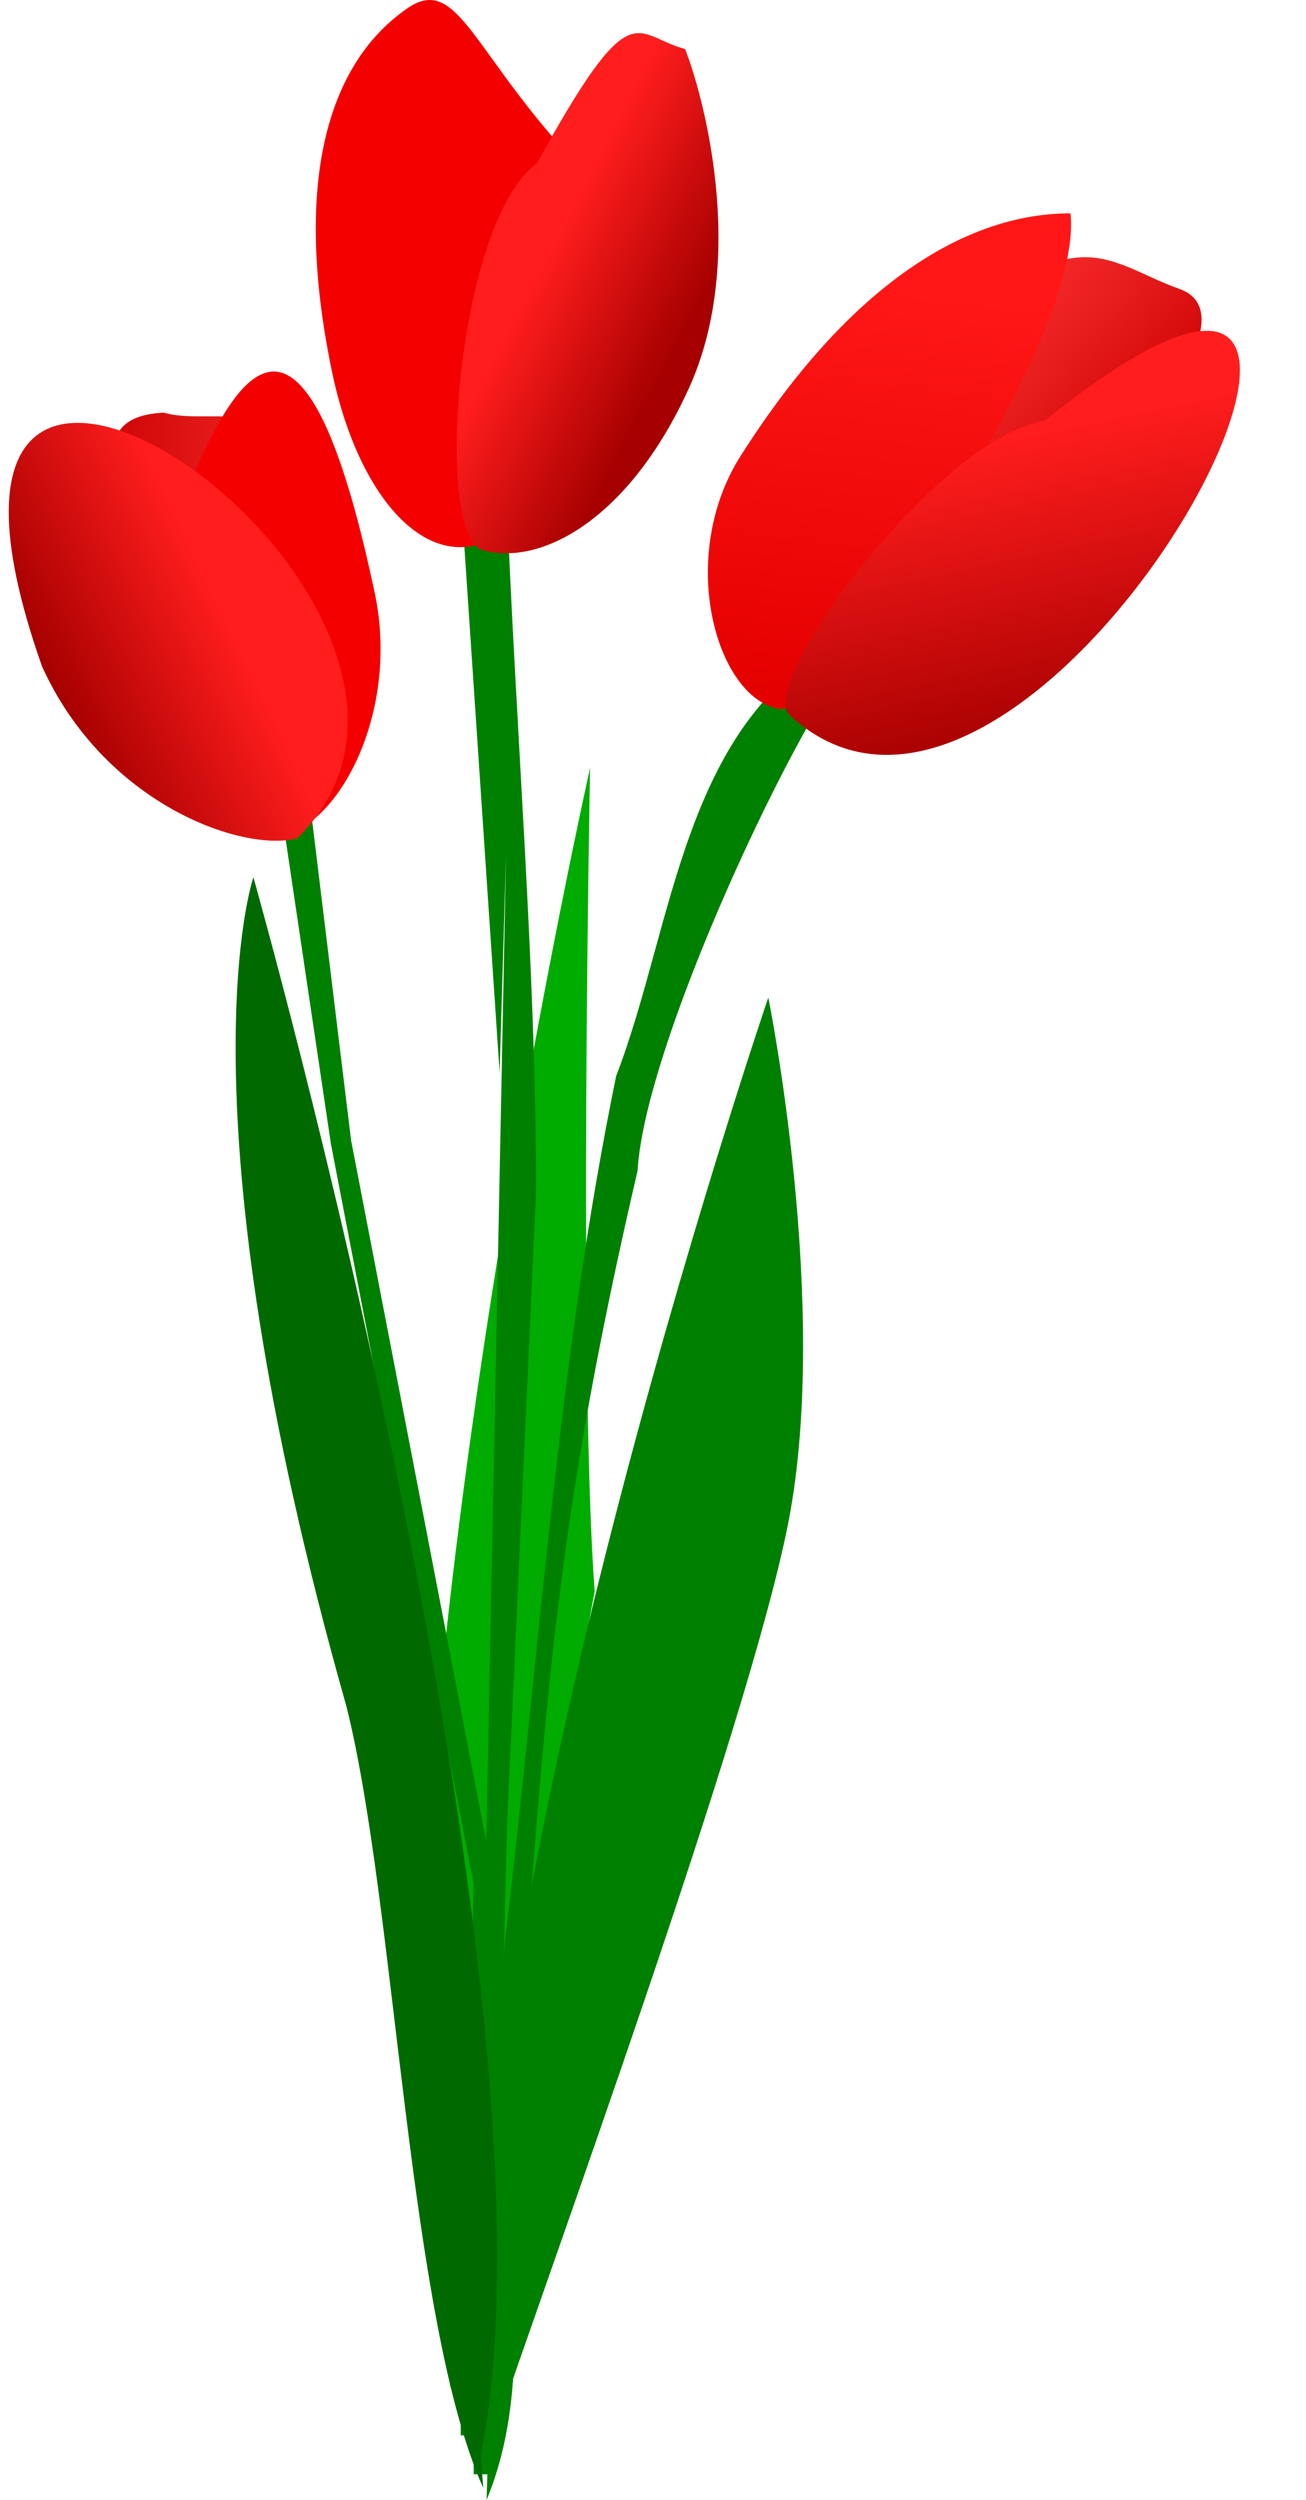
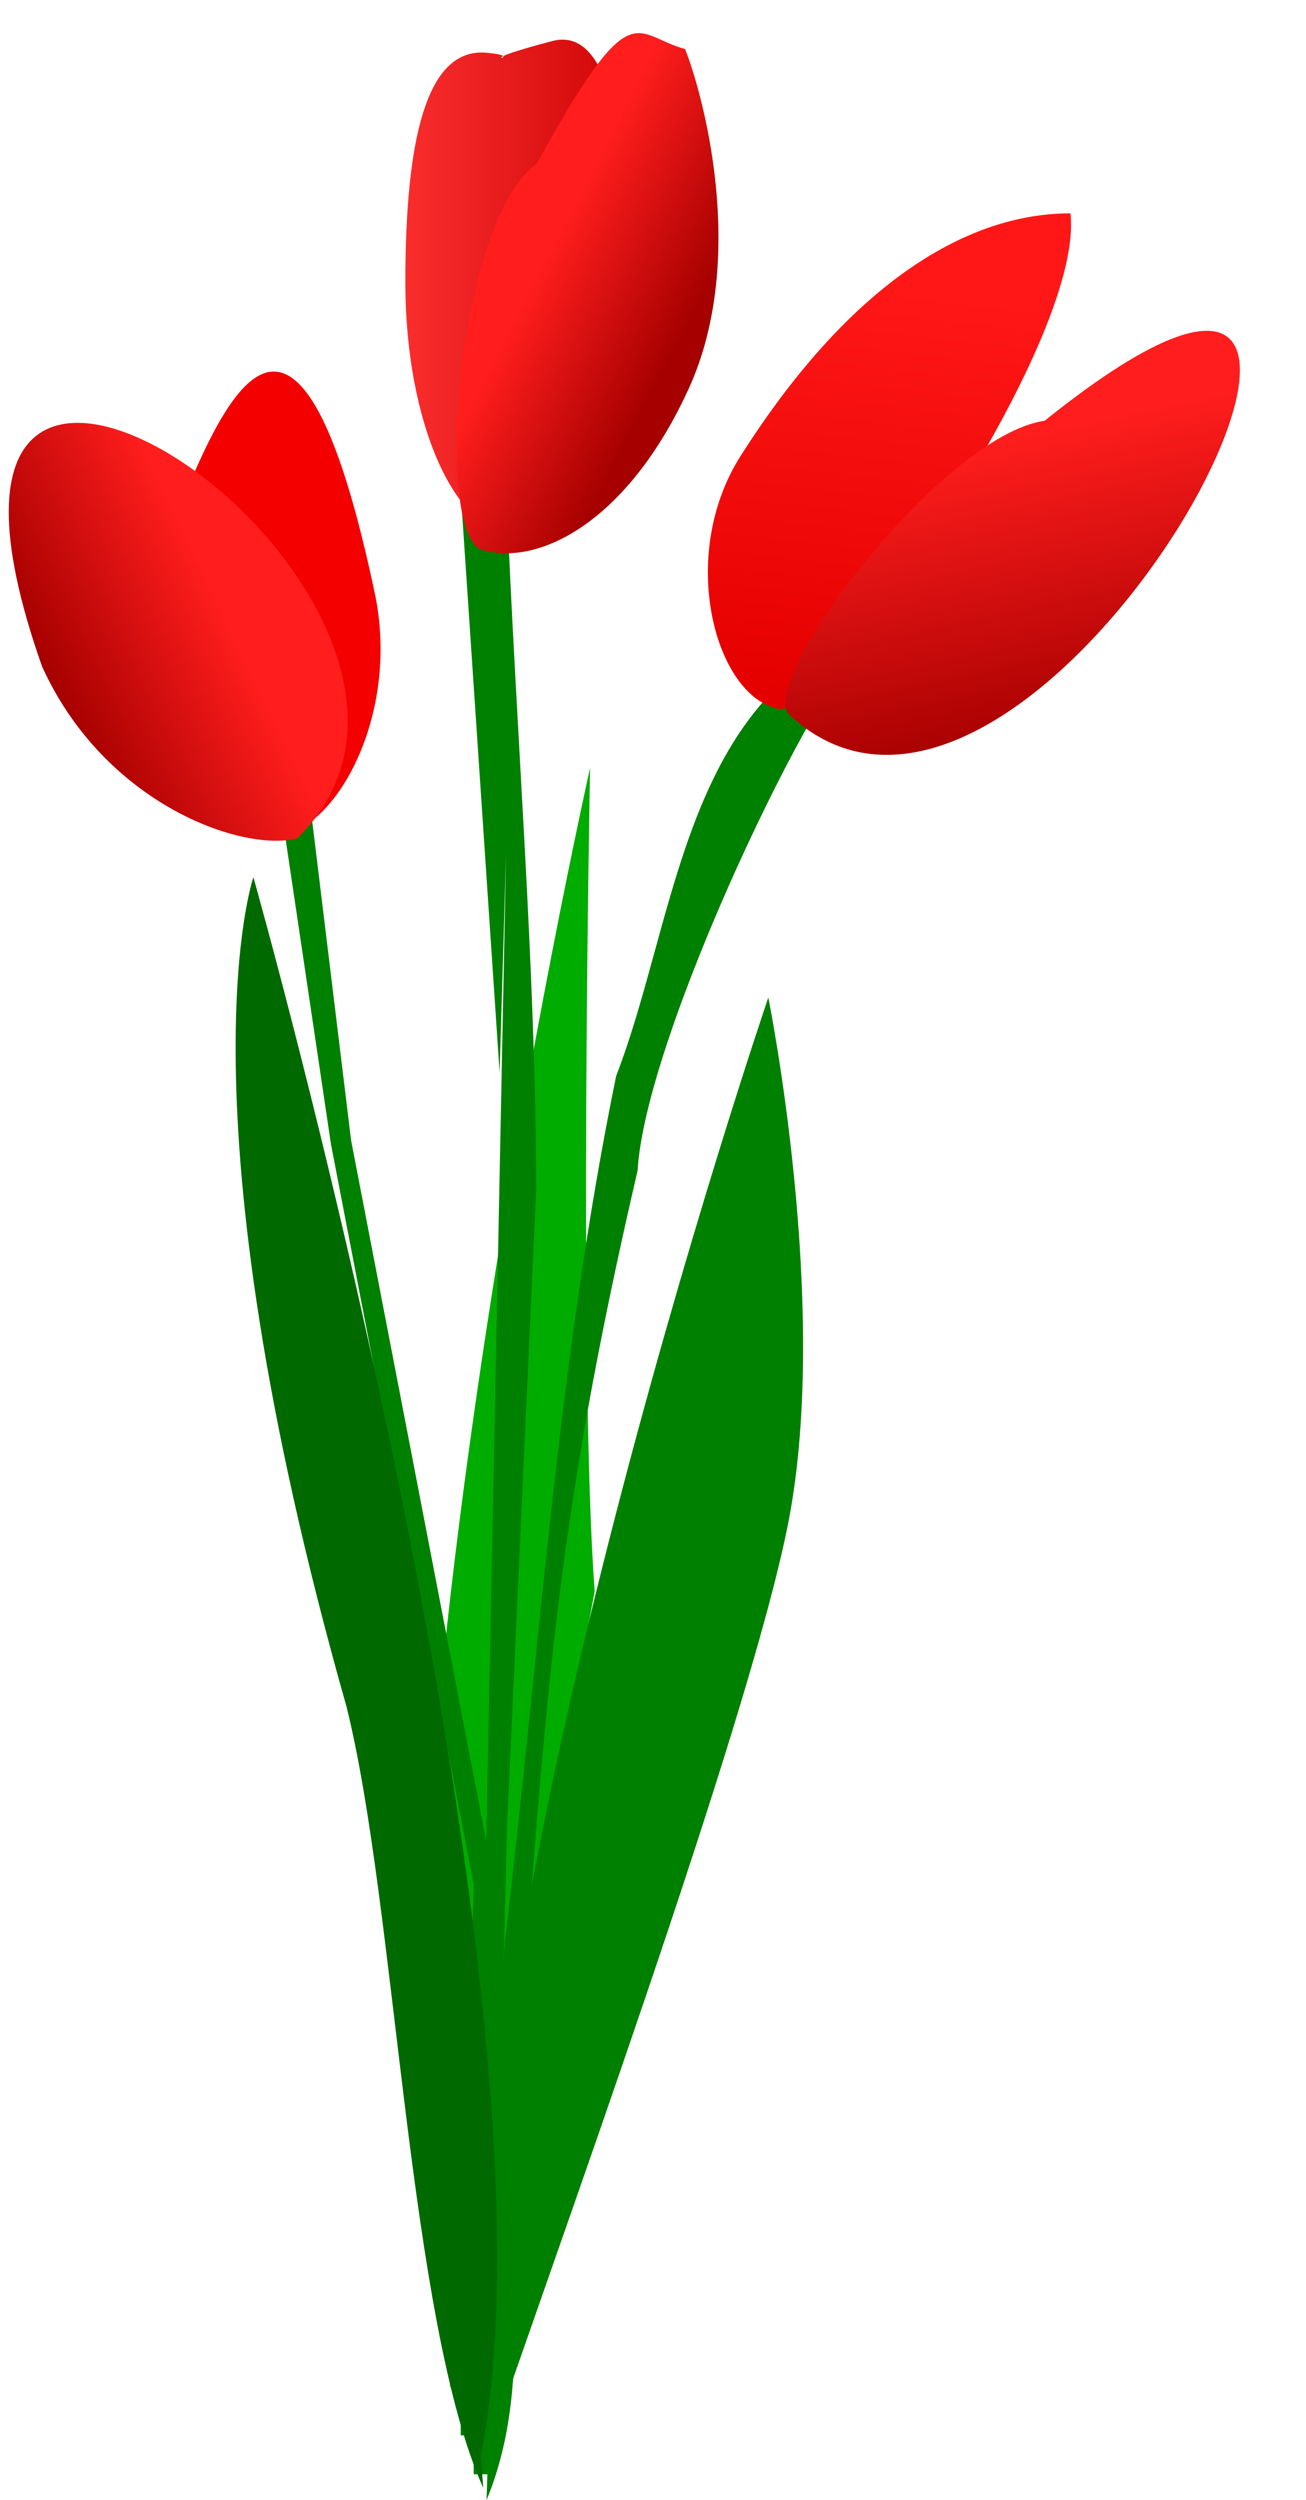
<svg xmlns="http://www.w3.org/2000/svg" xmlns:xlink="http://www.w3.org/1999/xlink" viewBox="0 0 381.93 731.02">
  <defs>
    <linearGradient id="a">
      <stop offset="0" stop-color="#fa2d2d" />
      <stop offset="1" stop-color="#cf0606" />
    </linearGradient>
    <linearGradient id="b">
      <stop offset="0" stop-color="#ff1d1d" />
      <stop offset="1" stop-color="#a60000" />
    </linearGradient>
    <linearGradient id="c" y2="264.07" xlink:href="#a" gradientUnits="userSpaceOnUse" x2="187.84" y1="264.07" x1="104.35" />
    <linearGradient id="d" y2="264.46" xlink:href="#b" gradientUnits="userSpaceOnUse" x2="197.04" y1="262.7" x1="122.05" />
    <linearGradient id="e" y2="265.63" xlink:href="#b" gradientUnits="userSpaceOnUse" x2="184.22" y1="262.7" x1="122.05" />
    <linearGradient id="g" y2="197.56" gradientUnits="userSpaceOnUse" x2="120.26" gradientTransform="matrix(.734 .311 -.372 .614 302.61 23.321)" y1="364.29" x1="178.31">
      <stop offset="0" stop-color="#e50000" />
      <stop offset="1" stop-color="#ff1717" />
    </linearGradient>
    <linearGradient id="h" y2="296.7" xlink:href="#b" gradientUnits="userSpaceOnUse" x2="218" gradientTransform="matrix(.486 .504 -.642 .436 446.51 73.65)" y1="237.75" x1="98.183" />
    <linearGradient id="f" y2="264.07" xlink:href="#a" gradientUnits="userSpaceOnUse" x2="187.84" gradientTransform="matrix(.601 .416 -.473 .528 380.2 28.303)" y1="264.07" x1="104.35" />
  </defs>
  <path d="M131.797 689.045c-33.97-131.14 40.768-464.53 40.768-464.53s-3.426 176.41 1.342 240.85c-11.31 59.064-31.14 174.02-42.307 233.12" fill="#00ac00" />
  <path style="block-progression:tb;text-indent:0;text-transform:none" d="M84.607 232.765l-1.788 7.845 13.998 94.169.032.12 41.656 215.96-3.782 157.53v3.717h6V708.451l3.782-157.68v-.303l-.032-.302-41.75-216.47-.03-.06v-.06l-13.39-109.88z" color="#000" fill="green" />
  <g fill-rule="evenodd" color="#000">
-     <path d="M187.84 262.12c0 59.205-18.688 107.2-41.742 107.2-23.053 0-41.742-47.995-41.742-107.2-1.802-88.505 42.196-60.463 62.778-66.649 26.082 2.999 20.705 21.289 20.705 66.649z" fill="url(#c)" transform="matrix(-.772 -.037 .01 .694 175.007 -8.828)" />
    <path d="M41.387 170.323c-45.42 1.844 20.626 74.432 38.37 74.284 17.745-.151 37.497-34.95 29.843-71.16-30.248-143.1-58.513-4.802-68.212-3.12z" fill="#f50000" />
    <path d="M197.04 284.36c0 59.205-42.354 91.974-65.407 91.974-125.62-66.801 45.968-317.44 65.407-91.974z" transform="matrix(-.712 .18 .305 .675 65.849 -32.57)" fill="url(#d)" />
  </g>
  <path style="block-progression:tb;text-indent:0;text-transform:none" d="M247.757 186.555c-48.117 22.801-50.477 83.93-67.556 128.03-17.108 83.295-22.344 168.51-32.528 252.81-3.887 54.457-3.527 109.09-5.378 163.63 16.54-40.057 1.729-84.63 9.238-126.49 8.006-107.03 10.643-157.63 34.928-262.25 2.272-39.858 52.541-144.17 67.503-155.74l-6.207.019z" color="#000" fill="green" />
  <path style="block-progression:tb;text-indent:0;text-transform:none" d="M140.707 138.925l-5.97 5.07 11.37 169.62 1.897-64.26-5.71 284.32v.031l-3.78 151.78V723.487h6v-37.938l3.78-151.72v-.031l8.509-185.85c-.147-66.32-5.833-132.02-8.723-204.33z" color="#000" fill="green" />
  <g color="#000" fill-rule="evenodd">
    <path d="M187.84 262.12c0 59.205-18.688 107.2-41.742 107.2-23.053 0-41.742-47.995-41.742-107.2s7.412-99.937 30.358-97.714c17.923 1.737-11.175 5.668 24.831-4.985 25.134-7.436 28.295 57.339 28.295 102.7z" fill="url(#c)" transform="matrix(.779 0 0 .688 37.247 -97.688)" />
-     <path d="M163.647 42.397c28.39 32.094-8.054 114.17-25.648 117.302s-34.281-18.604-41.024-51.52C81.61 33.18 108.549 9.857 119.004 2.522c14.054-9.866 18.555 10.385 44.643 39.876z" fill="#f50000" />
    <path d="M194.53 288.17c0 59.205-24.344 87.39-47.397 87.39-19.727 0-62.894-126.3-43.595-158.7 5.784-79.89 13.624-61.656 34.251-62.242 12.619 14.358 56.742 74.344 56.742 133.55z" transform="matrix(.722 .212 -.299 .654 147.093 -115.994)" fill="url(#e)" />
  </g>
  <path d="M142.687 711.925c-15.464-134.58 81.998-420.24 81.998-420.24s18.219 89.899 5.89 153.33c-11.474 59.032-70.14 219.25-89.392 276.23" fill="green" />
  <path d="M140.597 718.065c26.638-132.83-66.493-461.55-66.493-461.55s-22.836 65.9 27.21 242.45c14.571 58.345 17.983 179.61 40.004 228.51" fill="#006a00" />
-   <path d="M368.99 244.7c-28.022 31.24-61.964 48.796-75.813 39.212-13.849-9.584-2.36-42.678 25.661-73.918 45.174-53.73 55.484-36.174 78.048-28.137 18.619 6.525-6.428 38.908-27.896 62.842z" fill-rule="evenodd" color="#000" fill="url(#f)" transform="translate(-52.013 -97.385)" />
  <path d="M279.96 304.71c-18.578-3.192-30.13-44.448-11.371-73.99 42.744-67.316 82.363-70.902 96.471-70.949 4.324 38.576-72.297 146.61-85.1 144.94z" fill-rule="evenodd" color="#000" fill="url(#g)" transform="translate(-52.013 -97.385)" />
  <path d="M282.82 306.38c-9.593-9.934 44.511-81.563 74.711-85.979 134.16-107.74-.512 155.02-74.711 85.979z" fill-rule="evenodd" color="#000" fill="url(#h)" transform="translate(-52.013 -97.385)" />
</svg>